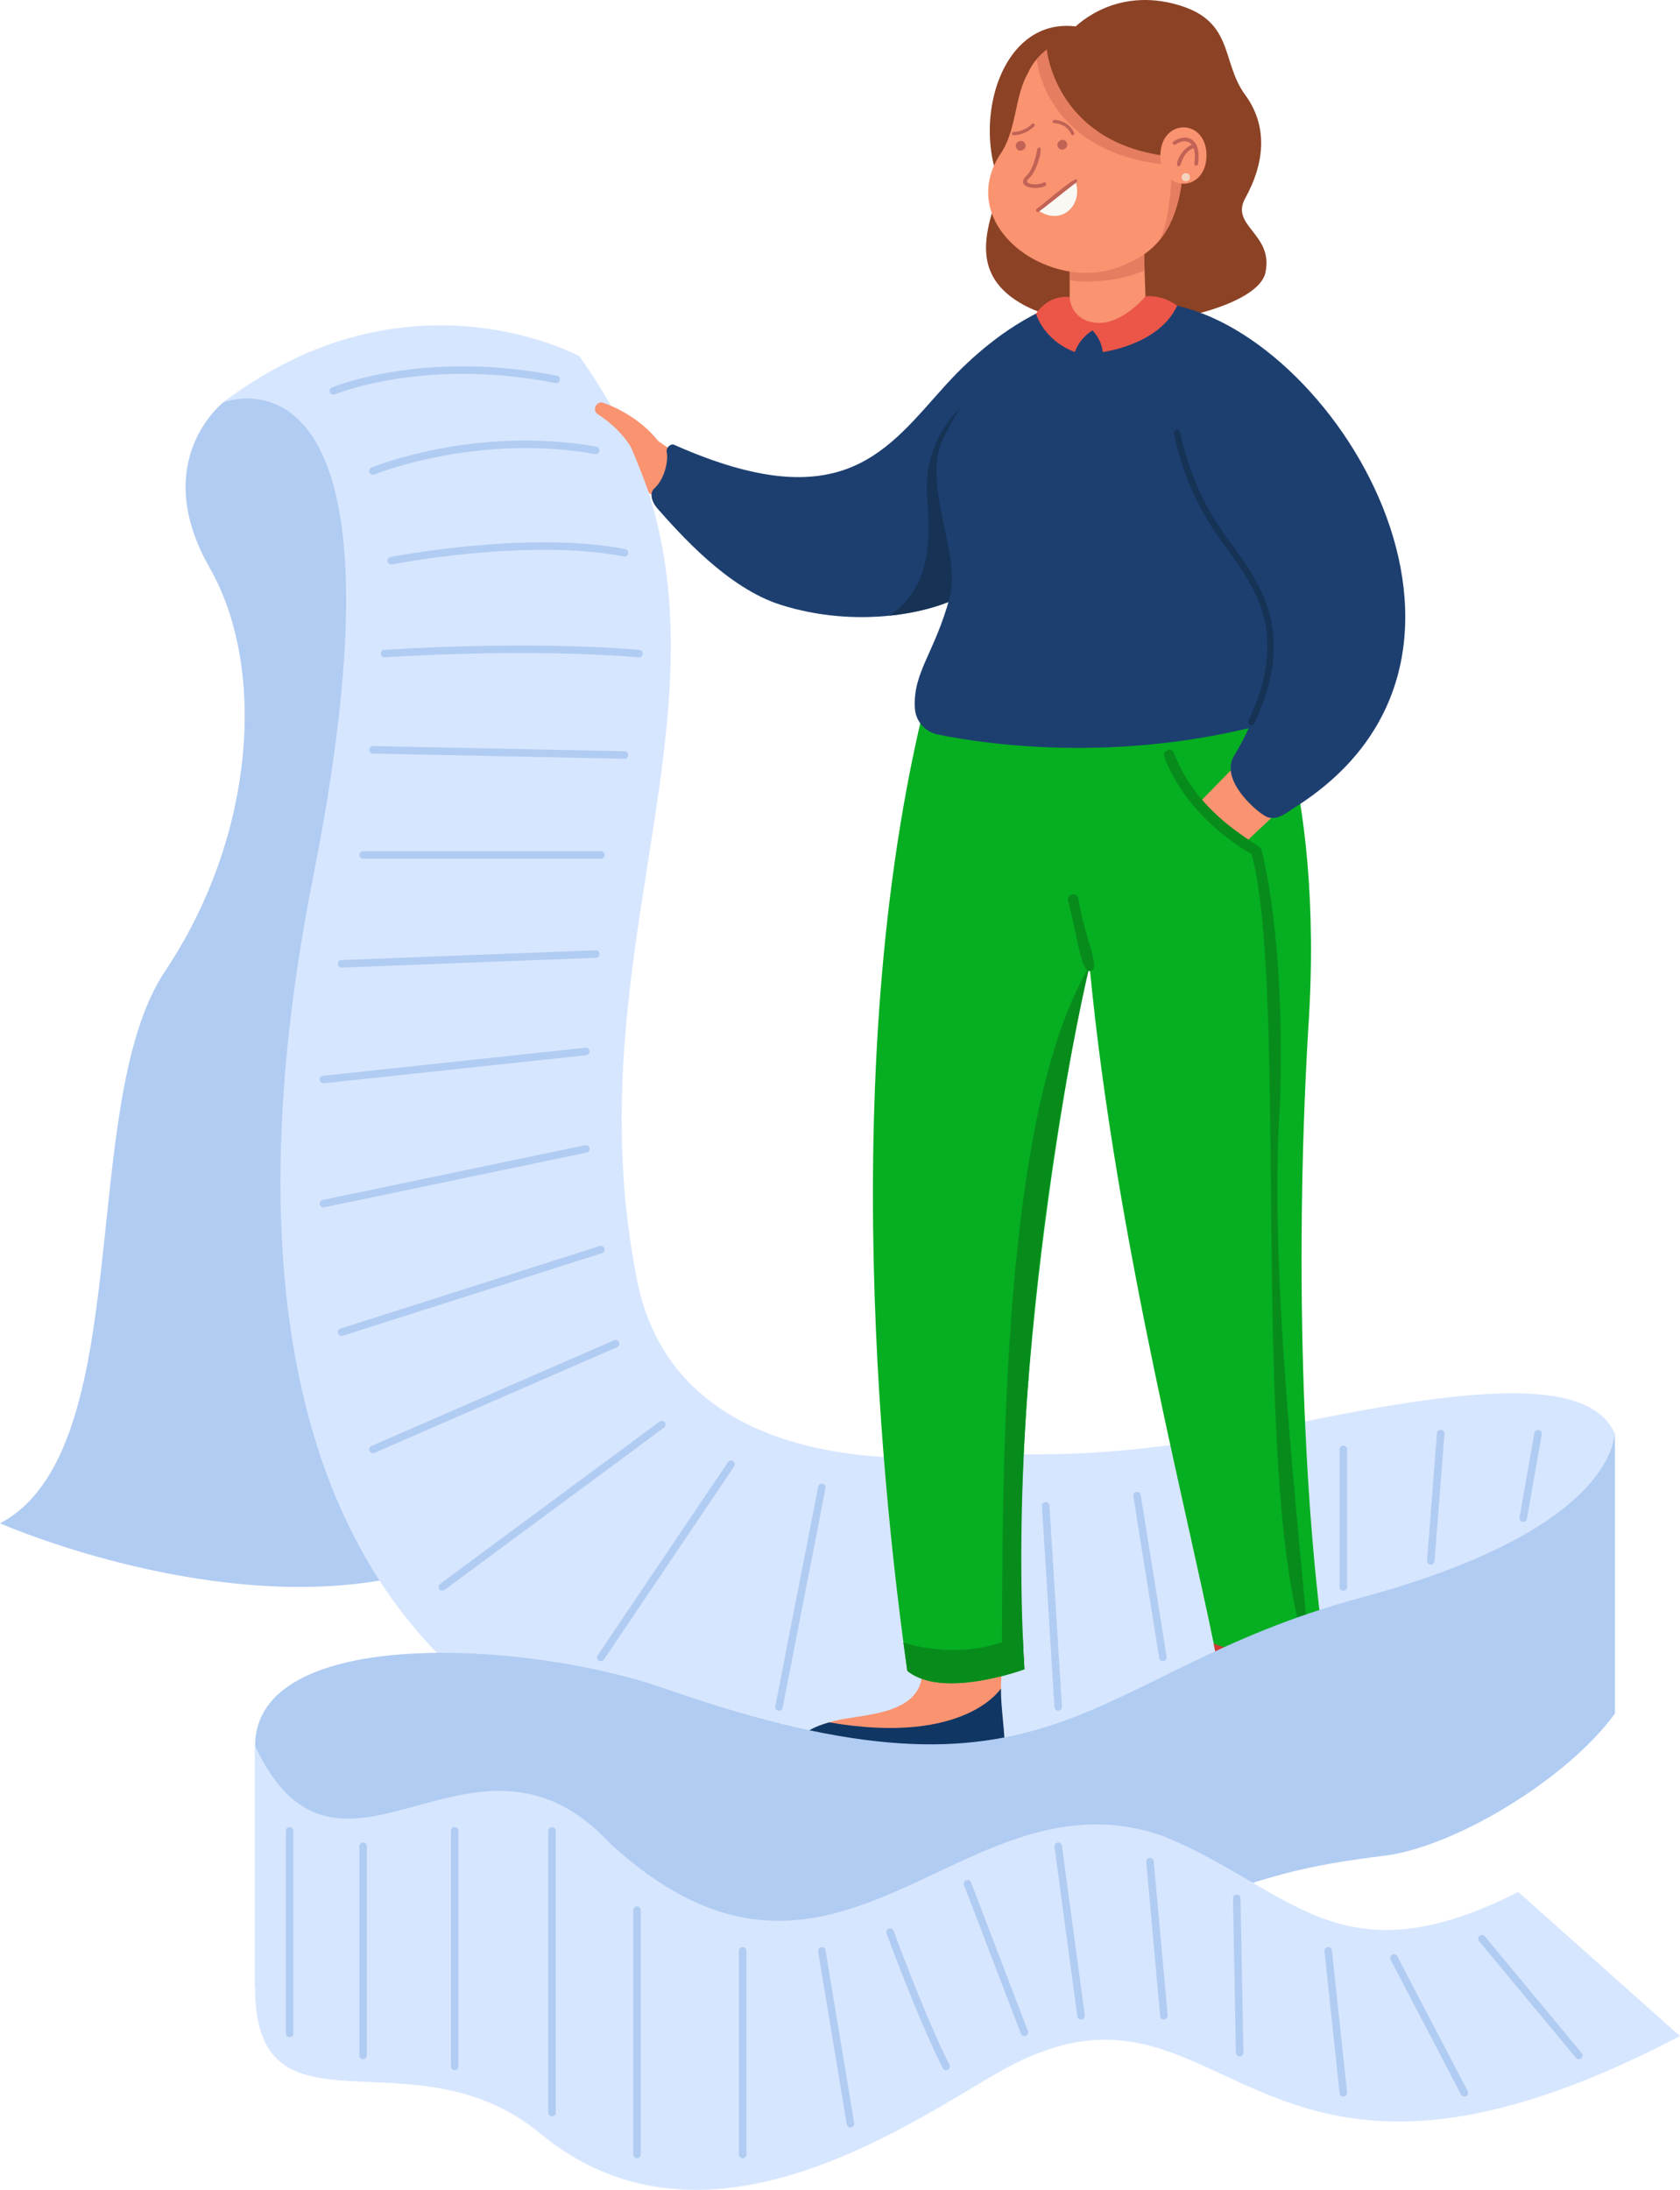
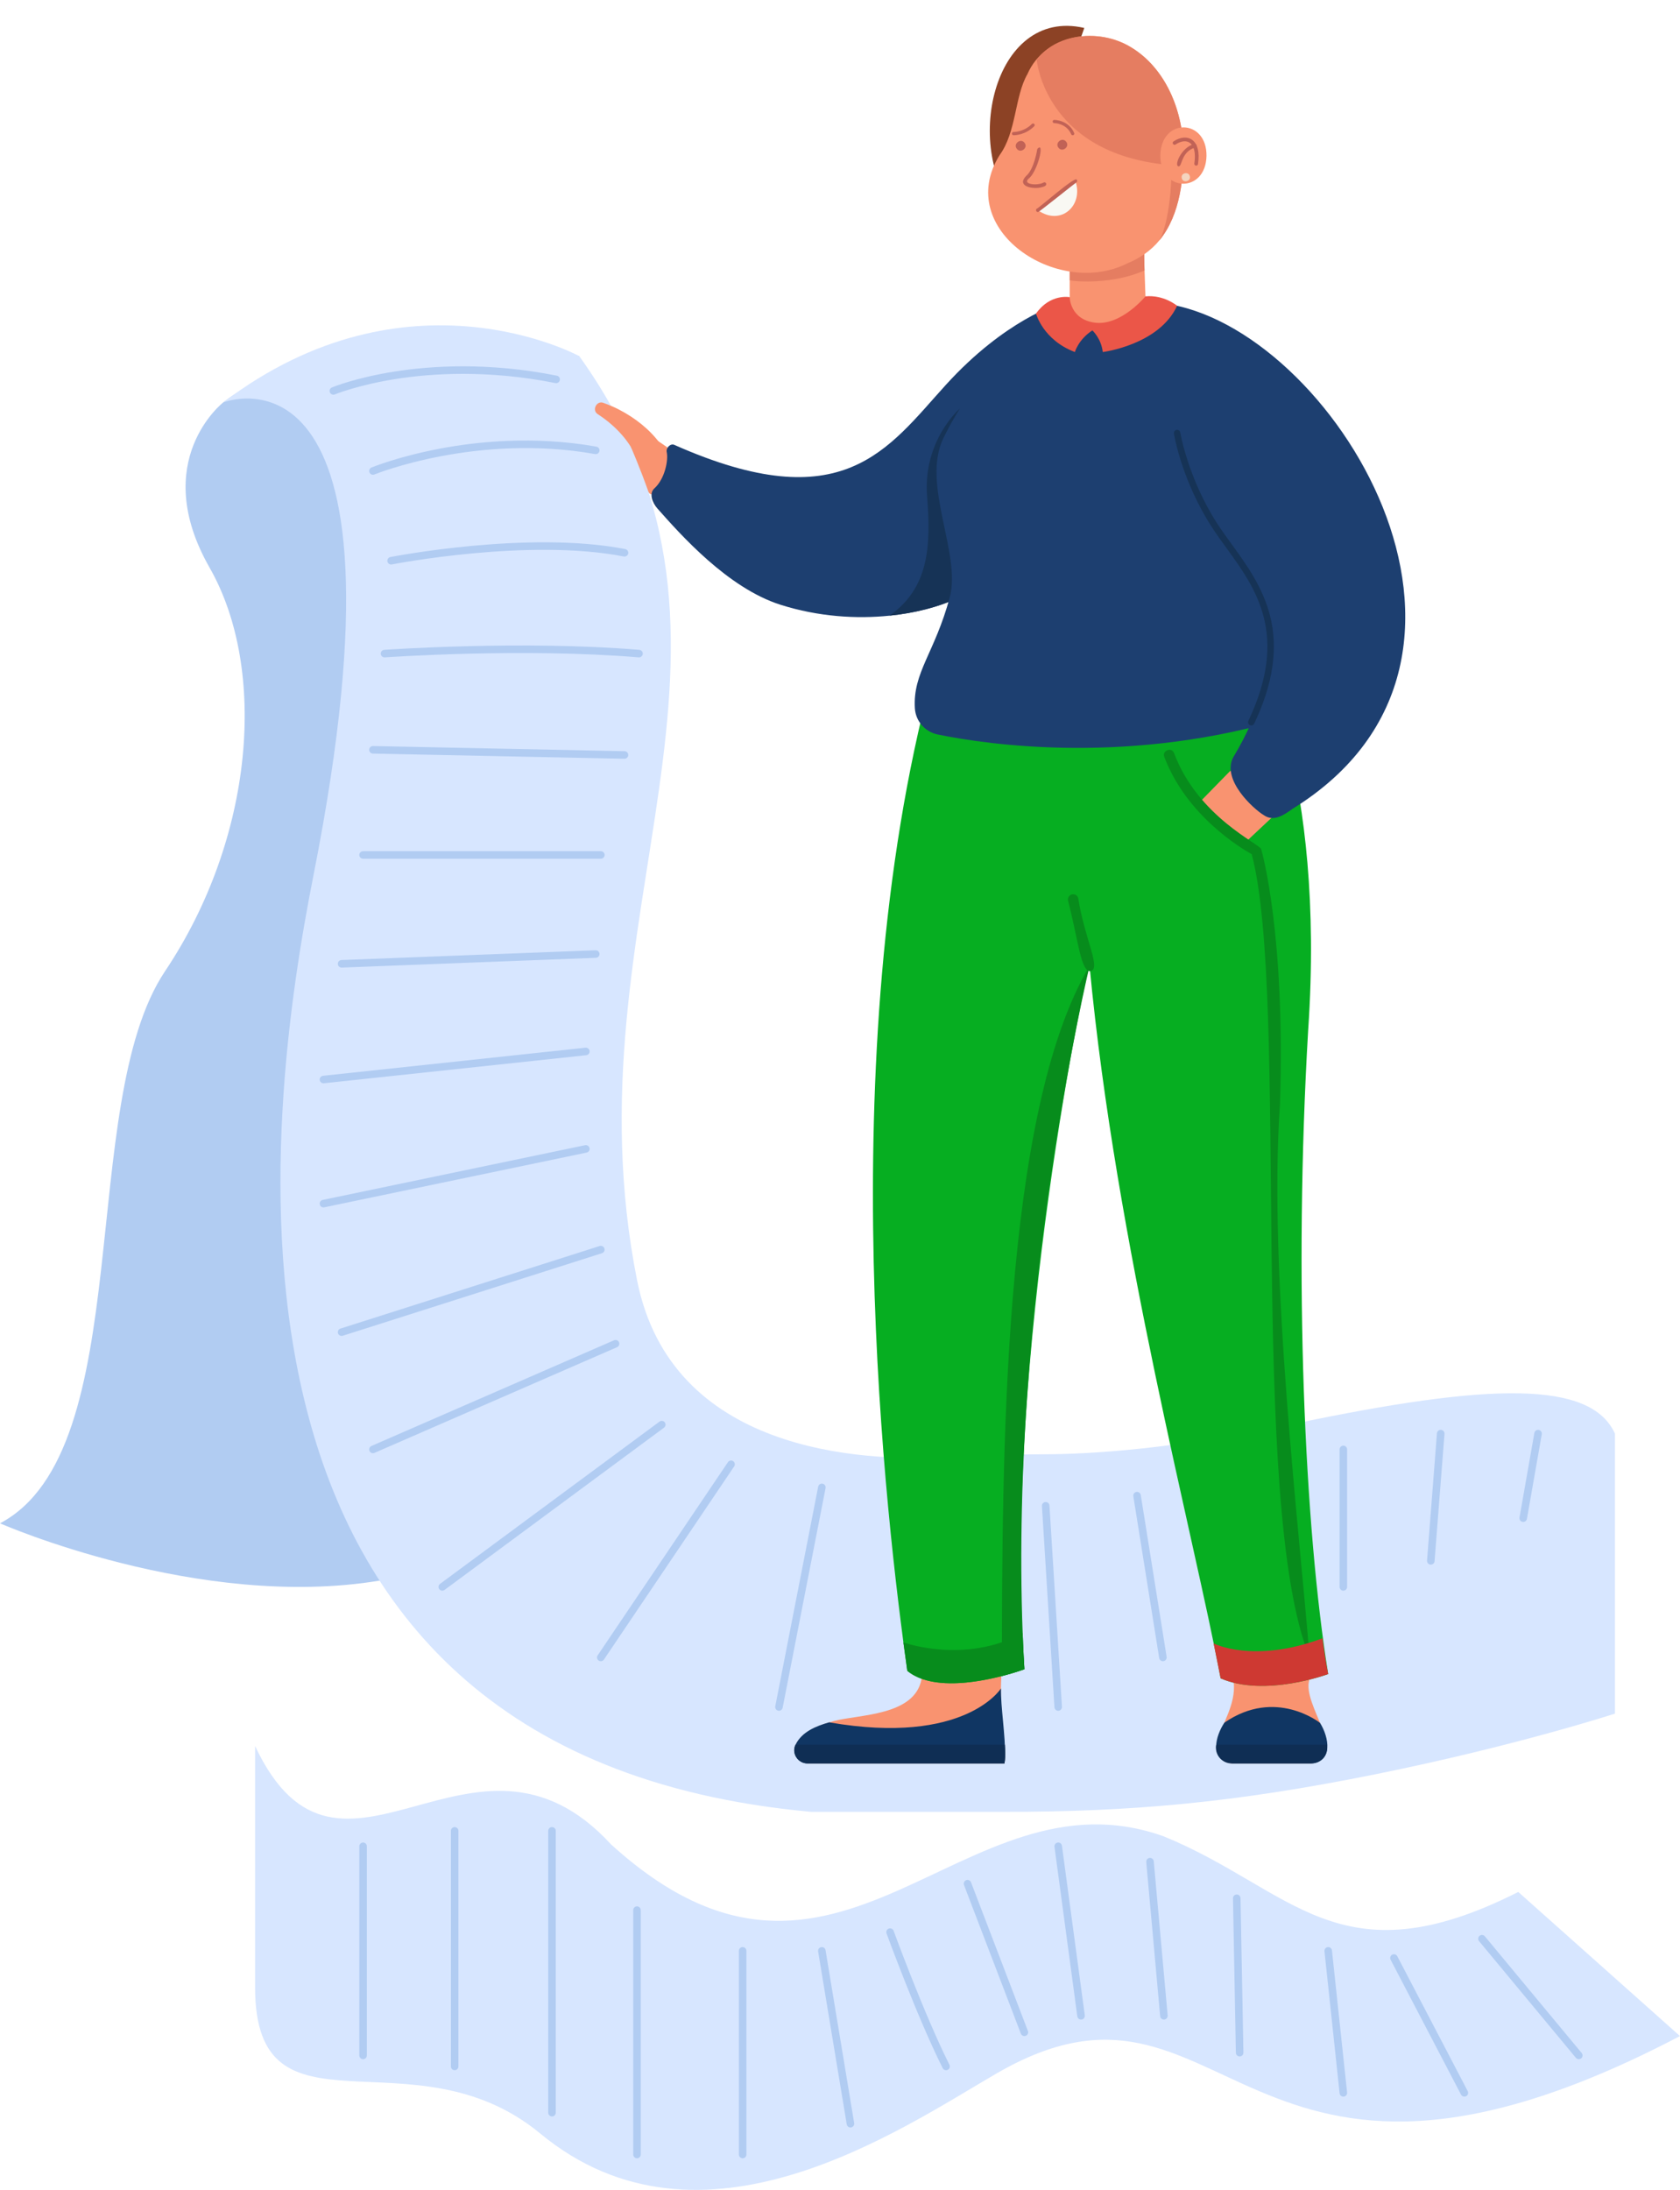
<svg xmlns="http://www.w3.org/2000/svg" viewBox="0 0 322 419.48" fill="none">
  <path d="M42.784 77.086C42.784 77.086 28.468 88.237 40.171 108.735C51.316 128.255 48.711 160.551 31.631 186.042C14.55 211.534 26.57 277.803 0 291.798C0 291.798 38.155 308.575 72.85 302.755L111.023 68.224C65.37 58.126 42.784 77.086 42.784 77.086Z" fill="#B1CCF2" />
  <path d="M247.774 272.785C225.128 277.543 209.346 278.545 200.26 278.572C194.12 278.59 187.981 278.745 181.851 279.095C164.679 280.077 128.658 278.09 122.112 245.272C108.024 174.638 151.089 124.049 111.028 68.222C111.028 68.222 78.133 50.217 42.789 77.085C42.789 77.085 80.979 62.014 60.103 167.566C51.281 212.174 33.533 335.998 155.479 347.065H192.526C216.804 347.065 236.57 345.325 263.562 339.88C290.553 334.435 309.533 328.25 309.533 328.25V274.613C304.892 264.493 285.915 264.772 247.774 272.785Z" fill="#D7E6FF" />
  <path d="M63.895 75.609C63.612 75.609 63.344 75.442 63.228 75.165C63.074 74.797 63.248 74.374 63.616 74.22C63.797 74.144 68.132 72.354 75.643 71.168C82.555 70.076 93.561 69.328 106.737 71.963C107.129 72.042 107.383 72.422 107.305 72.814C107.226 73.206 106.846 73.46 106.454 73.381C93.513 70.793 82.708 71.52 75.924 72.587C68.567 73.743 64.216 75.535 64.173 75.553C64.082 75.591 63.988 75.609 63.895 75.609Z" fill="#B1CCF2" />
  <path d="M71.481 90.945C71.197 90.945 70.927 90.776 70.812 90.496C70.66 90.127 70.837 89.706 71.206 89.553C71.409 89.47 76.264 87.49 84.035 85.99C91.202 84.607 102.272 83.409 114.309 85.557C114.702 85.627 114.963 86.002 114.894 86.395C114.823 86.788 114.449 87.05 114.055 86.98C91.453 82.946 71.95 90.81 71.756 90.89C71.665 90.927 71.572 90.945 71.481 90.945Z" fill="#B1CCF2" />
  <path d="M74.964 108.134C74.626 108.134 74.324 107.896 74.256 107.552C74.179 107.16 74.433 106.78 74.825 106.703C75.087 106.651 101.259 101.555 119.836 105.179C120.228 105.255 120.484 105.635 120.407 106.027C120.331 106.418 119.951 106.674 119.56 106.597C101.259 103.028 75.365 108.069 75.105 108.121C75.058 108.13 75.011 108.134 74.964 108.134Z" fill="#B1CCF2" />
  <path d="M122.476 125.924C122.456 125.924 122.435 125.923 122.415 125.921C100.336 124.068 74.014 125.903 73.751 125.922C73.353 125.948 73.007 125.65 72.978 125.252C72.95 124.854 73.25 124.508 73.648 124.48C73.912 124.461 100.343 122.618 122.535 124.481C122.933 124.514 123.228 124.863 123.195 125.261C123.163 125.638 122.847 125.924 122.476 125.924Z" fill="#B1CCF2" />
  <path d="M119.693 145.343C119.688 145.343 119.683 145.343 119.678 145.342L71.466 144.352C71.067 144.344 70.75 144.013 70.758 143.614C70.766 143.215 71.094 142.896 71.495 142.906L119.708 143.897C120.107 143.905 120.424 144.236 120.415 144.635C120.407 145.029 120.085 145.343 119.693 145.343Z" fill="#B1CCF2" />
  <path d="M115.159 164.492H69.59C69.191 164.492 68.867 164.169 68.867 163.769C68.867 163.37 69.191 163.047 69.59 163.047H115.159C115.558 163.047 115.881 163.37 115.881 163.769C115.881 164.169 115.558 164.492 115.159 164.492Z" fill="#B1CCF2" />
  <path d="M65.472 185.344C65.086 185.344 64.766 185.038 64.751 184.649C64.735 184.25 65.046 183.914 65.445 183.899L114.156 182.028C114.556 182.014 114.891 182.323 114.906 182.722C114.921 183.121 114.61 183.457 114.212 183.472L65.5 185.344C65.491 185.344 65.481 185.344 65.472 185.344Z" fill="#B1CCF2" />
  <path d="M61.995 207.51C61.631 207.51 61.317 207.235 61.278 206.864C61.235 206.468 61.523 206.112 61.919 206.069L112.212 200.692C112.608 200.649 112.965 200.937 113.007 201.333C113.05 201.73 112.762 202.087 112.365 202.129L62.073 207.506C62.047 207.509 62.021 207.51 61.995 207.51Z" fill="#B1CCF2" />
  <path d="M61.995 231.283C61.66 231.283 61.36 231.049 61.289 230.708C61.208 230.317 61.458 229.934 61.849 229.852L112.141 219.367C112.532 219.286 112.915 219.536 112.996 219.927C113.078 220.317 112.827 220.701 112.436 220.782L62.144 231.268C62.094 231.278 62.044 231.283 61.995 231.283Z" fill="#B1CCF2" />
  <path d="M65.472 255.905C65.166 255.905 64.882 255.71 64.784 255.403C64.663 255.023 64.873 254.615 65.254 254.495L114.934 238.679C115.314 238.558 115.721 238.768 115.842 239.148C115.963 239.529 115.753 239.935 115.373 240.056L65.692 255.87C65.619 255.895 65.545 255.905 65.472 255.905Z" fill="#B1CCF2" />
  <path d="M71.481 278.365C71.202 278.365 70.936 278.202 70.818 277.93C70.659 277.565 70.826 277.14 71.192 276.98L117.689 256.735C118.055 256.577 118.481 256.745 118.64 257.11C118.799 257.475 118.632 257.902 118.266 258.06L71.769 278.305C71.675 278.345 71.577 278.365 71.481 278.365Z" fill="#B1CCF2" />
  <path d="M84.77 304.702C84.549 304.702 84.33 304.6 84.189 304.408C83.951 304.087 84.019 303.635 84.34 303.397L126.409 272.312C126.73 272.075 127.183 272.145 127.419 272.465C127.657 272.785 127.589 273.238 127.268 273.475L85.199 304.56C85.07 304.655 84.919 304.702 84.77 304.702Z" fill="#B1CCF2" />
  <path d="M115.152 318.212C115.013 318.212 114.872 318.173 114.748 318.09C114.418 317.865 114.33 317.418 114.553 317.085L139.521 280.085C139.744 279.752 140.194 279.665 140.524 279.89C140.855 280.113 140.942 280.562 140.719 280.892L115.751 317.895C115.612 318.1 115.384 318.212 115.152 318.212Z" fill="#B1CCF2" />
  <path d="M149.302 327.705C149.256 327.705 149.209 327.7 149.162 327.692C148.771 327.615 148.515 327.235 148.592 326.845L156.816 284.775C156.892 284.385 157.272 284.127 157.664 284.205C158.055 284.283 158.311 284.663 158.234 285.053L150.01 327.123C149.943 327.465 149.64 327.705 149.302 327.705Z" fill="#B1CCF2" />
  <path d="M202.821 327.707C202.442 327.707 202.124 327.413 202.1 327.027L199.704 288.483C199.68 288.085 199.983 287.743 200.381 287.717C200.78 287.688 201.123 287.995 201.147 288.392L203.542 326.94C203.567 327.337 203.264 327.68 202.866 327.705C202.851 327.705 202.835 327.707 202.821 327.707Z" fill="#B1CCF2" />
  <path d="M222.89 318.21C222.541 318.21 222.234 317.957 222.177 317.603L217.22 286.61C217.157 286.217 217.425 285.845 217.82 285.783C218.214 285.717 218.584 285.988 218.647 286.382L223.605 317.375C223.668 317.767 223.399 318.137 223.005 318.202C222.966 318.207 222.928 318.21 222.89 318.21Z" fill="#B1CCF2" />
  <path d="M257.473 304.702C257.072 304.702 256.75 304.38 256.75 303.98V277.64C256.75 277.243 257.072 276.918 257.473 276.918C257.873 276.918 258.195 277.243 258.195 277.64V303.98C258.195 304.38 257.873 304.702 257.473 304.702Z" fill="#B1CCF2" />
  <path d="M274.24 299.71C274.22 299.71 274.2 299.71 274.183 299.71C273.785 299.678 273.488 299.33 273.517 298.933L275.415 274.558C275.447 274.16 275.795 273.86 276.192 273.892C276.59 273.925 276.887 274.272 276.858 274.67L274.96 299.045C274.93 299.423 274.613 299.71 274.24 299.71Z" fill="#B1CCF2" />
  <path d="M291.95 291.533C291.908 291.533 291.868 291.53 291.825 291.522C291.433 291.452 291.168 291.077 291.238 290.685L294.085 274.488C294.152 274.095 294.53 273.832 294.92 273.902C295.315 273.97 295.577 274.345 295.507 274.738L292.663 290.935C292.6 291.288 292.295 291.533 291.95 291.533Z" fill="#B1CCF2" />
  <path d="M128.34 85.991L123.827 82.902L120.906 85.591C120.906 85.591 122.582 89.371 124.264 94.153C125.017 96.294 130.546 92.137 128.34 85.991Z" fill="#F99370" />
-   <path d="M205.64 5.595C205.64 5.595 212.719 -2.291 224.761 0.662C236.803 3.614 233.857 11.627 238.653 18.164C242.953 24.025 242.53 31.007 238.653 38.006C235.728 43.286 244.186 44.838 242.53 52.262C240.747 60.255 210.178 66.154 196.077 58.339C181.977 50.525 193.364 37.088 192.731 29.945C192.099 22.803 205.64 5.595 205.64 5.595Z" fill="#8C4225" />
  <path d="M251.2 337.795H236.339C234.194 337.795 232.678 335.735 233.269 333.675C234.347 329.918 236.839 326.543 236.48 322.34C236.215 317.885 234.447 296.635 234.091 291.798H250.968C250.947 297.197 251.075 316.743 250.97 321.743C249.387 326.572 259.03 336.512 251.2 337.795Z" fill="#F99370" />
  <path d="M192.649 335.375C192.672 336.293 192.645 336.962 192.513 337.795H155.104C152.939 337.795 151.622 335.342 152.881 333.582C154.402 331.455 157.226 330.382 159.85 329.668C164.534 328.387 175.375 328.735 176.637 321.577C176.932 317.478 173.571 296.288 173.233 291.798H194.733C193.734 304.4 190.257 322.967 192.649 335.375Z" fill="#F99370" />
  <path d="M202.827 58.262L185.726 107.327L183.141 114.742C179.889 116.226 175.501 117.422 170.492 117.936C164.178 118.584 156.875 118.15 149.613 115.85C139.444 112.629 130.354 102.303 125.996 97.398C125.039 96.322 124.344 94.519 125.416 93.556C127.415 91.76 128.137 88.177 127.788 86.591C127.615 85.804 128.5 84.887 129.237 85.214C161.645 99.591 170.112 86.002 181.324 73.683C192.707 61.177 202.827 58.262 202.827 58.262Z" fill="#1D3F70" />
  <path d="M192.648 336.618C192.617 337.02 192.594 337.413 192.523 337.793H154.773C152.927 337.795 151.66 335.853 152.482 334.2H152.486C153.686 331.717 156.418 330.635 158.921 329.92C184.993 334.433 191.854 323.423 191.854 323.423C191.781 326.962 192.711 332.28 192.648 336.618Z" fill="#103663" />
  <path d="M185.726 107.325L183.141 114.74C179.889 116.224 175.501 117.419 170.492 117.933C178.026 112.621 178.46 104.686 177.696 95.13C176.837 84.375 183.957 78.273 183.957 78.273L185.726 107.325Z" fill="#163356" />
  <path d="M251.243 337.795H236.273C231.647 337.2 232.977 332.522 234.676 329.983C244.494 323.21 253.005 330.027 253.005 330.027C254.75 332.815 255.56 337.493 251.243 337.795Z" fill="#103663" />
  <path d="M207.823 5.355C190.144 1.28 184.262 29.246 195.314 40.957L207.823 5.355Z" fill="#8C4225" />
  <path d="M237.42 151.706H181.342C181.053 129.531 183.612 107.114 188.821 85.581C191.415 75.093 198.966 62.727 202.824 58.261L205.02 56.921L205.024 52.008C205.006 52.262 209.296 29.46 211.216 28.861C216.128 27.155 220.778 43.198 219.266 48.735L219.545 56.767C243.885 64.535 231.478 92.188 233.141 110.741C233.269 124.373 234.584 138.379 237.42 151.706Z" fill="#F99370" />
  <path d="M220.567 36.16C220.533 36.401 220.49 36.644 220.434 36.879C220.113 36.666 219.083 44.998 219.374 51.789C213.433 54.49 206.237 53.946 205.025 53.697C205.025 44.287 204.76 31.219 211.218 28.863C215.855 26.88 221.383 31.106 220.567 36.16Z" fill="#E57D61" />
  <path d="M226.79 27.55C226.989 33.816 226.266 41.063 222.247 46.014L222.239 46.015C220.613 48.002 218.448 49.486 216.04 50.464C202.631 57.18 182.804 43.923 191.556 29.767C194.861 25.266 194.436 18.509 196.928 14.186C200.281 6.507 210.591 4.871 217.194 9.322C223.161 13.347 226.205 19.899 226.79 27.55Z" fill="#F99370" />
  <path d="M198.922 40.257L206.1 34.641C207.765 39.336 203.322 43.404 198.922 40.257Z" fill="#F9F8F3" />
  <path d="M202.873 28.3C202.112 27.352 203.619 26.179 204.352 27.149C205.113 28.097 203.606 29.27 202.873 28.3Z" fill="#C16256" />
  <path d="M194.889 28.503C194.128 27.555 195.634 26.382 196.367 27.352C197.128 28.3 195.621 29.474 194.889 28.503Z" fill="#C16256" />
  <path d="M198.992 40.608C198.644 40.689 198.409 40.197 198.705 39.981C198.938 40.03 206.234 33.548 206.381 34.425C206.502 34.58 206.475 34.803 206.321 34.923C206.141 35.014 199.204 40.585 198.992 40.608Z" fill="#C16256" />
  <path d="M199.363 35.933C197.675 36.24 194.837 35.613 196.675 33.703C198.23 32.426 198.809 28.575 198.815 28.537C200.349 26.831 198.879 32.938 197.126 34.251C195.926 35.35 198.921 35.608 200.015 34.968C200.187 34.873 200.402 34.936 200.496 35.108C200.717 35.714 199.79 35.802 199.363 35.933Z" fill="#C16256" />
  <path d="M254.57 320.673C254.57 320.673 242.407 325.18 233.953 321.49C228.81 294.017 213.905 238.578 208.834 185.037C208.831 182.872 192.049 260.348 196.341 319.748C190.976 321.647 179.314 324.548 173.894 320.053C169.982 292.085 159.099 202.676 178.536 129.884C178.536 129.884 210.226 133.155 240.766 125.199C240.766 125.199 254.093 148.18 250.732 197.337C247.933 245.047 250.03 292.533 254.57 320.673Z" fill="#06AE21" />
  <path d="M235.814 147.649L229.844 153.753L238.489 161.555L245.343 155.124L235.814 147.649Z" fill="#F99370" />
  <path d="M247.694 137.202C216.927 146.726 189.403 142.67 179.749 140.701C177.316 140.205 175.498 138.149 175.349 135.671C174.936 128.802 179.144 125.109 182.036 114.428C184.312 106.026 176.501 92.761 180.841 83.879C188.864 67.463 202.829 58.263 202.829 58.263C202.829 58.263 206.191 68.895 223.026 58.125C238.66 67.456 247.694 137.202 247.694 137.202Z" fill="#1D3F70" />
  <path d="M226.793 27.549C226.993 33.815 226.27 41.062 222.25 46.013L222.243 46.014C224.262 42.196 224.488 34.485 224.488 34.485L222.593 31.442C200.174 28.726 198.695 11.43 198.695 11.43C201.31 8.069 205.451 6.688 209.689 6.91C220.09 7.549 226.133 17.477 226.793 27.549Z" fill="#E57D61" />
  <path d="M251.007 317.49C239.096 288.322 247.19 191.042 239.91 163.625C237.711 162.4 227.361 156.152 223.152 144.973C222.684 143.796 224.584 143.016 225.03 144.266C229.631 156.541 241.541 161.685 241.733 162.67C241.924 163.33 246.393 179.21 245.329 211.588C243.054 243.614 249.171 294.233 251.007 317.49Z" fill="#078C1C" />
  <path d="M247.767 154.917C246.118 156.081 244.183 157.488 242.25 156.162C240.211 154.931 234.162 149.433 236.34 145.118C258.092 108.923 217.595 102.787 223.022 58.125C255.085 62.184 294.712 125.846 247.767 154.917Z" fill="#1D3F70" />
-   <path d="M200.641 9.49C200.641 9.49 202.184 26.529 222.396 29.724L228.447 24.669C232.541 10.422 216.882 -6.3 200.641 9.49Z" fill="#8C4225" />
  <path d="M196.345 319.748C196.345 319.748 180.662 325.59 173.898 320.053C173.898 320.053 173.634 318.025 173.149 314.608C173.149 314.608 184.873 318.858 196.008 312.845L196.012 312.848C196.097 315.16 196.209 317.46 196.345 319.748Z" fill="#078C1C" />
  <path d="M254.57 320.673C254.57 320.673 242.408 325.18 233.954 321.493C233.954 321.493 233.46 319.082 232.609 314.795C232.609 314.795 240.204 318.762 253.463 313.825C253.827 316.562 254.202 318.865 254.57 320.673Z" fill="#CE3932" />
  <path d="M196.01 312.848C196.094 315.158 196.206 317.457 196.343 319.748C196.343 319.748 194.601 320.397 192.024 321.055C192.081 279.78 192.034 213.165 208.835 185.035C208.835 185.035 193.593 248.098 196.01 312.848Z" fill="#078C1C" />
  <path d="M208.835 186.04C207.099 185.66 206.715 180.346 204.708 172.503C204.597 171.96 204.946 171.429 205.489 171.317C206.031 171.206 206.562 171.555 206.674 172.098C207.85 179.849 211.323 185.92 208.835 186.04Z" fill="#078C1C" />
  <path d="M231.246 29.87C231.091 37.066 222.313 36.919 222.399 29.722C222.554 22.526 231.332 22.674 231.246 29.87Z" fill="#F99370" />
  <path d="M229.333 31.726C229.104 31.773 228.884 31.573 228.912 31.34C229.516 27.411 227.588 26.183 225.309 27.684C224.926 27.936 224.536 27.325 224.929 27.085C227.6 25.337 230.336 26.712 229.618 31.415C229.601 31.573 229.482 31.697 229.333 31.726Z" fill="#C16256" />
  <path d="M225.984 31.869C224.887 31.992 226.3 28.257 228.905 27.566C229.09 27.518 229.289 27.629 229.339 27.819C229.389 28.008 229.276 28.202 229.087 28.252C226.44 29.055 226.606 31.655 225.984 31.869Z" fill="#C16256" />
  <path d="M228.059 33.794C228.27 34.805 226.678 35.114 226.496 34.097C226.285 33.086 227.877 32.777 228.059 33.794Z" fill="#F4D4BE" />
  <path d="M192.66 335.373C192.682 336.29 192.656 336.96 192.523 337.793H154.773C152.927 337.793 151.66 335.853 152.482 334.2H192.6C192.636 334.625 192.652 335.015 192.66 335.373Z" fill="#0F2E54" />
  <path d="M251.385 337.793H236.07C234.173 337.793 232.748 336.06 233.112 334.2L254.32 334.2C254.678 336.067 253.285 337.793 251.385 337.793Z" fill="#0F2E54" />
  <path d="M205.021 56.921C205.021 56.921 201.29 56.187 198.57 60.069C198.57 60.069 199.904 65.117 206.019 67.436C206.019 67.436 206.678 65.046 209.371 63.289C209.371 63.289 211.08 64.835 211.362 67.436C211.362 67.436 222.15 66.092 225.613 58.575C225.613 58.575 223.092 56.429 219.546 56.767C219.546 56.767 214.876 62.446 209.885 61.813C205.059 61.201 205.021 56.921 205.021 56.921Z" fill="#EB5648" />
  <path d="M239.831 138.961C239.742 138.961 239.651 138.941 239.565 138.9C239.256 138.754 239.125 138.385 239.272 138.075C247.108 121.57 240.708 112.747 235.06 104.963C234.079 103.61 233.152 102.332 232.307 101.031C226.533 92.136 225.06 83.421 225 83.055C224.945 82.717 225.174 82.399 225.512 82.344C225.85 82.29 226.168 82.518 226.223 82.855C226.238 82.942 227.72 91.69 233.346 100.357C234.173 101.631 235.091 102.896 236.063 104.236C238.865 108.098 242.04 112.475 243.425 117.942C245.012 124.203 244.02 130.963 240.391 138.607C240.285 138.83 240.062 138.961 239.831 138.961Z" fill="#163356" />
  <path d="M194.289 25.906C194.272 25.906 194.26 25.906 194.255 25.906C194.084 25.901 193.949 25.759 193.953 25.588C193.958 25.418 194.093 25.279 194.27 25.287C194.295 25.288 196.224 25.306 197.787 23.743C197.908 23.622 198.104 23.622 198.225 23.743C198.345 23.864 198.345 24.06 198.225 24.181C196.564 25.842 194.583 25.906 194.289 25.906Z" fill="#C16256" />
  <path d="M205.599 25.908C205.48 25.908 205.365 25.838 205.315 25.721C204.409 23.623 202.162 23.589 202.066 23.588C201.895 23.587 201.757 23.449 201.758 23.278C201.758 23.107 201.896 22.969 202.067 22.969C202.179 22.969 204.814 22.998 205.883 25.476C205.951 25.633 205.879 25.815 205.722 25.883C205.682 25.9 205.64 25.908 205.599 25.908Z" fill="#C16256" />
  <path d="M121.934 87.534C120.44 84.139 117.659 81.341 114.559 79.326C113.369 78.564 114.386 76.642 115.678 77.18C116.691 77.558 117.725 77.969 118.68 78.477C121.704 80.05 124.513 82.219 126.54 85.001C128.18 88.019 123.604 90.54 121.934 87.534Z" fill="#F99370" />
-   <path d="M260.605 306.11C207.465 320.45 203.377 350.03 127.335 323.418C101.073 314.228 48.891 311.275 48.891 334.452V380.67C48.891 380.67 62.808 344.84 76.726 349.478C90.643 354.118 106.158 370.055 127.335 373.185C127.335 373.185 177.805 391.745 208.837 374.65C237.042 359.115 252.24 357.14 265.49 355.452C278.74 353.765 300.248 340.955 309.527 328.25V274.613C308.84 280.125 302.832 294.715 260.605 306.11Z" fill="#B1CCF2" />
  <path d="M291.002 362.41C256.567 379.808 247.774 361.892 223.077 351.77C184.249 337.895 160.778 392.995 117.115 353.298C90.723 324.592 65.159 369.053 48.891 334.452V380.67C48.891 411.438 79.093 388.475 103.519 408.663C134.43 434.212 172.549 407.887 190.957 397.205C235.648 371.267 237.042 434.53 321.998 390.017L291.002 362.41Z" fill="#D7E6FF" />
-   <path d="M55.512 390.23C55.112 390.23 54.789 389.908 54.789 389.507V350.707C54.789 350.308 55.112 349.985 55.512 349.985C55.911 349.985 56.234 350.308 56.234 350.707V389.507C56.234 389.905 55.911 390.23 55.512 390.23Z" fill="#B1CCF2" />
  <path d="M69.59 394.447C69.191 394.447 68.867 394.125 68.867 393.725V353.66C68.867 353.26 69.191 352.938 69.59 352.938C69.989 352.938 70.312 353.26 70.312 353.66V393.725C70.312 394.125 69.989 394.447 69.59 394.447Z" fill="#B1CCF2" />
  <path d="M87.144 396.555C86.746 396.555 86.422 396.233 86.422 395.832V350.707C86.422 350.308 86.746 349.985 87.144 349.985C87.544 349.985 87.867 350.308 87.867 350.707V395.832C87.867 396.233 87.544 396.555 87.144 396.555Z" fill="#B1CCF2" />
  <path d="M105.801 405.413C105.402 405.413 105.078 405.09 105.078 404.69V350.707C105.078 350.308 105.402 349.985 105.801 349.985C106.2 349.985 106.523 350.308 106.523 350.707V404.69C106.523 405.09 106.2 405.413 105.801 405.413Z" fill="#B1CCF2" />
  <path d="M122.09 413.428C121.691 413.428 121.367 413.103 121.367 412.705V365.89C121.367 365.493 121.691 365.168 122.09 365.168C122.489 365.168 122.812 365.493 122.812 365.89V412.705C122.812 413.103 122.489 413.428 122.09 413.428Z" fill="#B1CCF2" />
  <path d="M142.34 413.425C141.941 413.425 141.617 413.103 141.617 412.702V373.692C141.617 373.293 141.941 372.97 142.34 372.97C142.739 372.97 143.062 373.293 143.062 373.692V412.702C143.062 413.103 142.739 413.425 142.34 413.425Z" fill="#B1CCF2" />
  <path d="M163.001 407.522C162.654 407.522 162.348 407.27 162.289 406.918L156.807 373.81C156.742 373.415 157.008 373.045 157.401 372.978C157.794 372.913 158.167 373.18 158.232 373.572L163.715 406.68C163.78 407.075 163.514 407.445 163.12 407.512C163.08 407.517 163.041 407.522 163.001 407.522Z" fill="#B1CCF2" />
  <path d="M181.327 396.555C181.062 396.555 180.808 396.41 180.681 396.158C175.842 386.53 169.978 370.515 169.919 370.353C169.782 369.978 169.975 369.562 170.35 369.428C170.724 369.29 171.14 369.483 171.277 369.858C171.335 370.017 177.171 385.955 181.972 395.507C182.151 395.865 182.007 396.298 181.651 396.478C181.547 396.53 181.436 396.555 181.327 396.555Z" fill="#B1CCF2" />
  <path d="M196.341 390.017C196.05 390.017 195.776 389.842 195.666 389.555L184.767 361.087C184.624 360.715 184.81 360.295 185.183 360.152C185.555 360.01 185.974 360.197 186.117 360.57L197.016 389.038C197.159 389.41 196.972 389.827 196.599 389.97C196.514 390.002 196.427 390.017 196.341 390.017Z" fill="#B1CCF2" />
  <path d="M207.198 386.858C206.843 386.858 206.532 386.592 206.483 386.23L202.108 353.757C202.055 353.363 202.332 352.998 202.728 352.945C203.124 352.89 203.487 353.168 203.541 353.565L207.916 386.038C207.969 386.433 207.692 386.798 207.296 386.85C207.263 386.855 207.231 386.858 207.198 386.858Z" fill="#B1CCF2" />
  <path d="M223.081 386.858C222.711 386.858 222.396 386.575 222.362 386.2L219.698 356.678C219.662 356.28 219.956 355.93 220.353 355.892C220.748 355.86 221.102 356.15 221.138 356.548L223.802 386.07C223.838 386.467 223.544 386.82 223.147 386.855C223.125 386.858 223.103 386.858 223.081 386.858Z" fill="#B1CCF2" />
  <path d="M237.599 393.92C237.206 393.92 236.884 393.605 236.876 393.21L236.321 363.635C236.313 363.235 236.631 362.905 237.03 362.897C237.034 362.897 237.038 362.897 237.043 362.897C237.436 362.897 237.758 363.212 237.766 363.608L238.321 393.183C238.329 393.582 238.012 393.913 237.613 393.92C237.608 393.92 237.603 393.92 237.599 393.92Z" fill="#B1CCF2" />
  <path d="M257.475 401.618C257.11 401.618 256.795 401.342 256.755 400.97L253.855 373.767C253.812 373.373 254.1 373.015 254.498 372.973C254.895 372.93 255.25 373.217 255.292 373.615L258.192 400.817C258.235 401.215 257.947 401.57 257.55 401.613C257.525 401.615 257.5 401.618 257.475 401.618Z" fill="#B1CCF2" />
  <path d="M280.673 401.618C280.413 401.618 280.16 401.475 280.03 401.228L266.535 375.397C266.35 375.043 266.488 374.608 266.84 374.423C267.195 374.238 267.632 374.375 267.817 374.728L281.312 400.56C281.498 400.913 281.36 401.35 281.007 401.535C280.9 401.59 280.785 401.618 280.673 401.618Z" fill="#B1CCF2" />
  <path d="M302.6 394.445C302.392 394.445 302.188 394.358 302.043 394.185L283.488 371.832C283.233 371.525 283.275 371.07 283.582 370.815C283.887 370.56 284.345 370.603 284.6 370.91L303.155 393.262C303.41 393.57 303.368 394.025 303.062 394.28C302.928 394.392 302.762 394.445 302.6 394.445Z" fill="#B1CCF2" />
</svg>